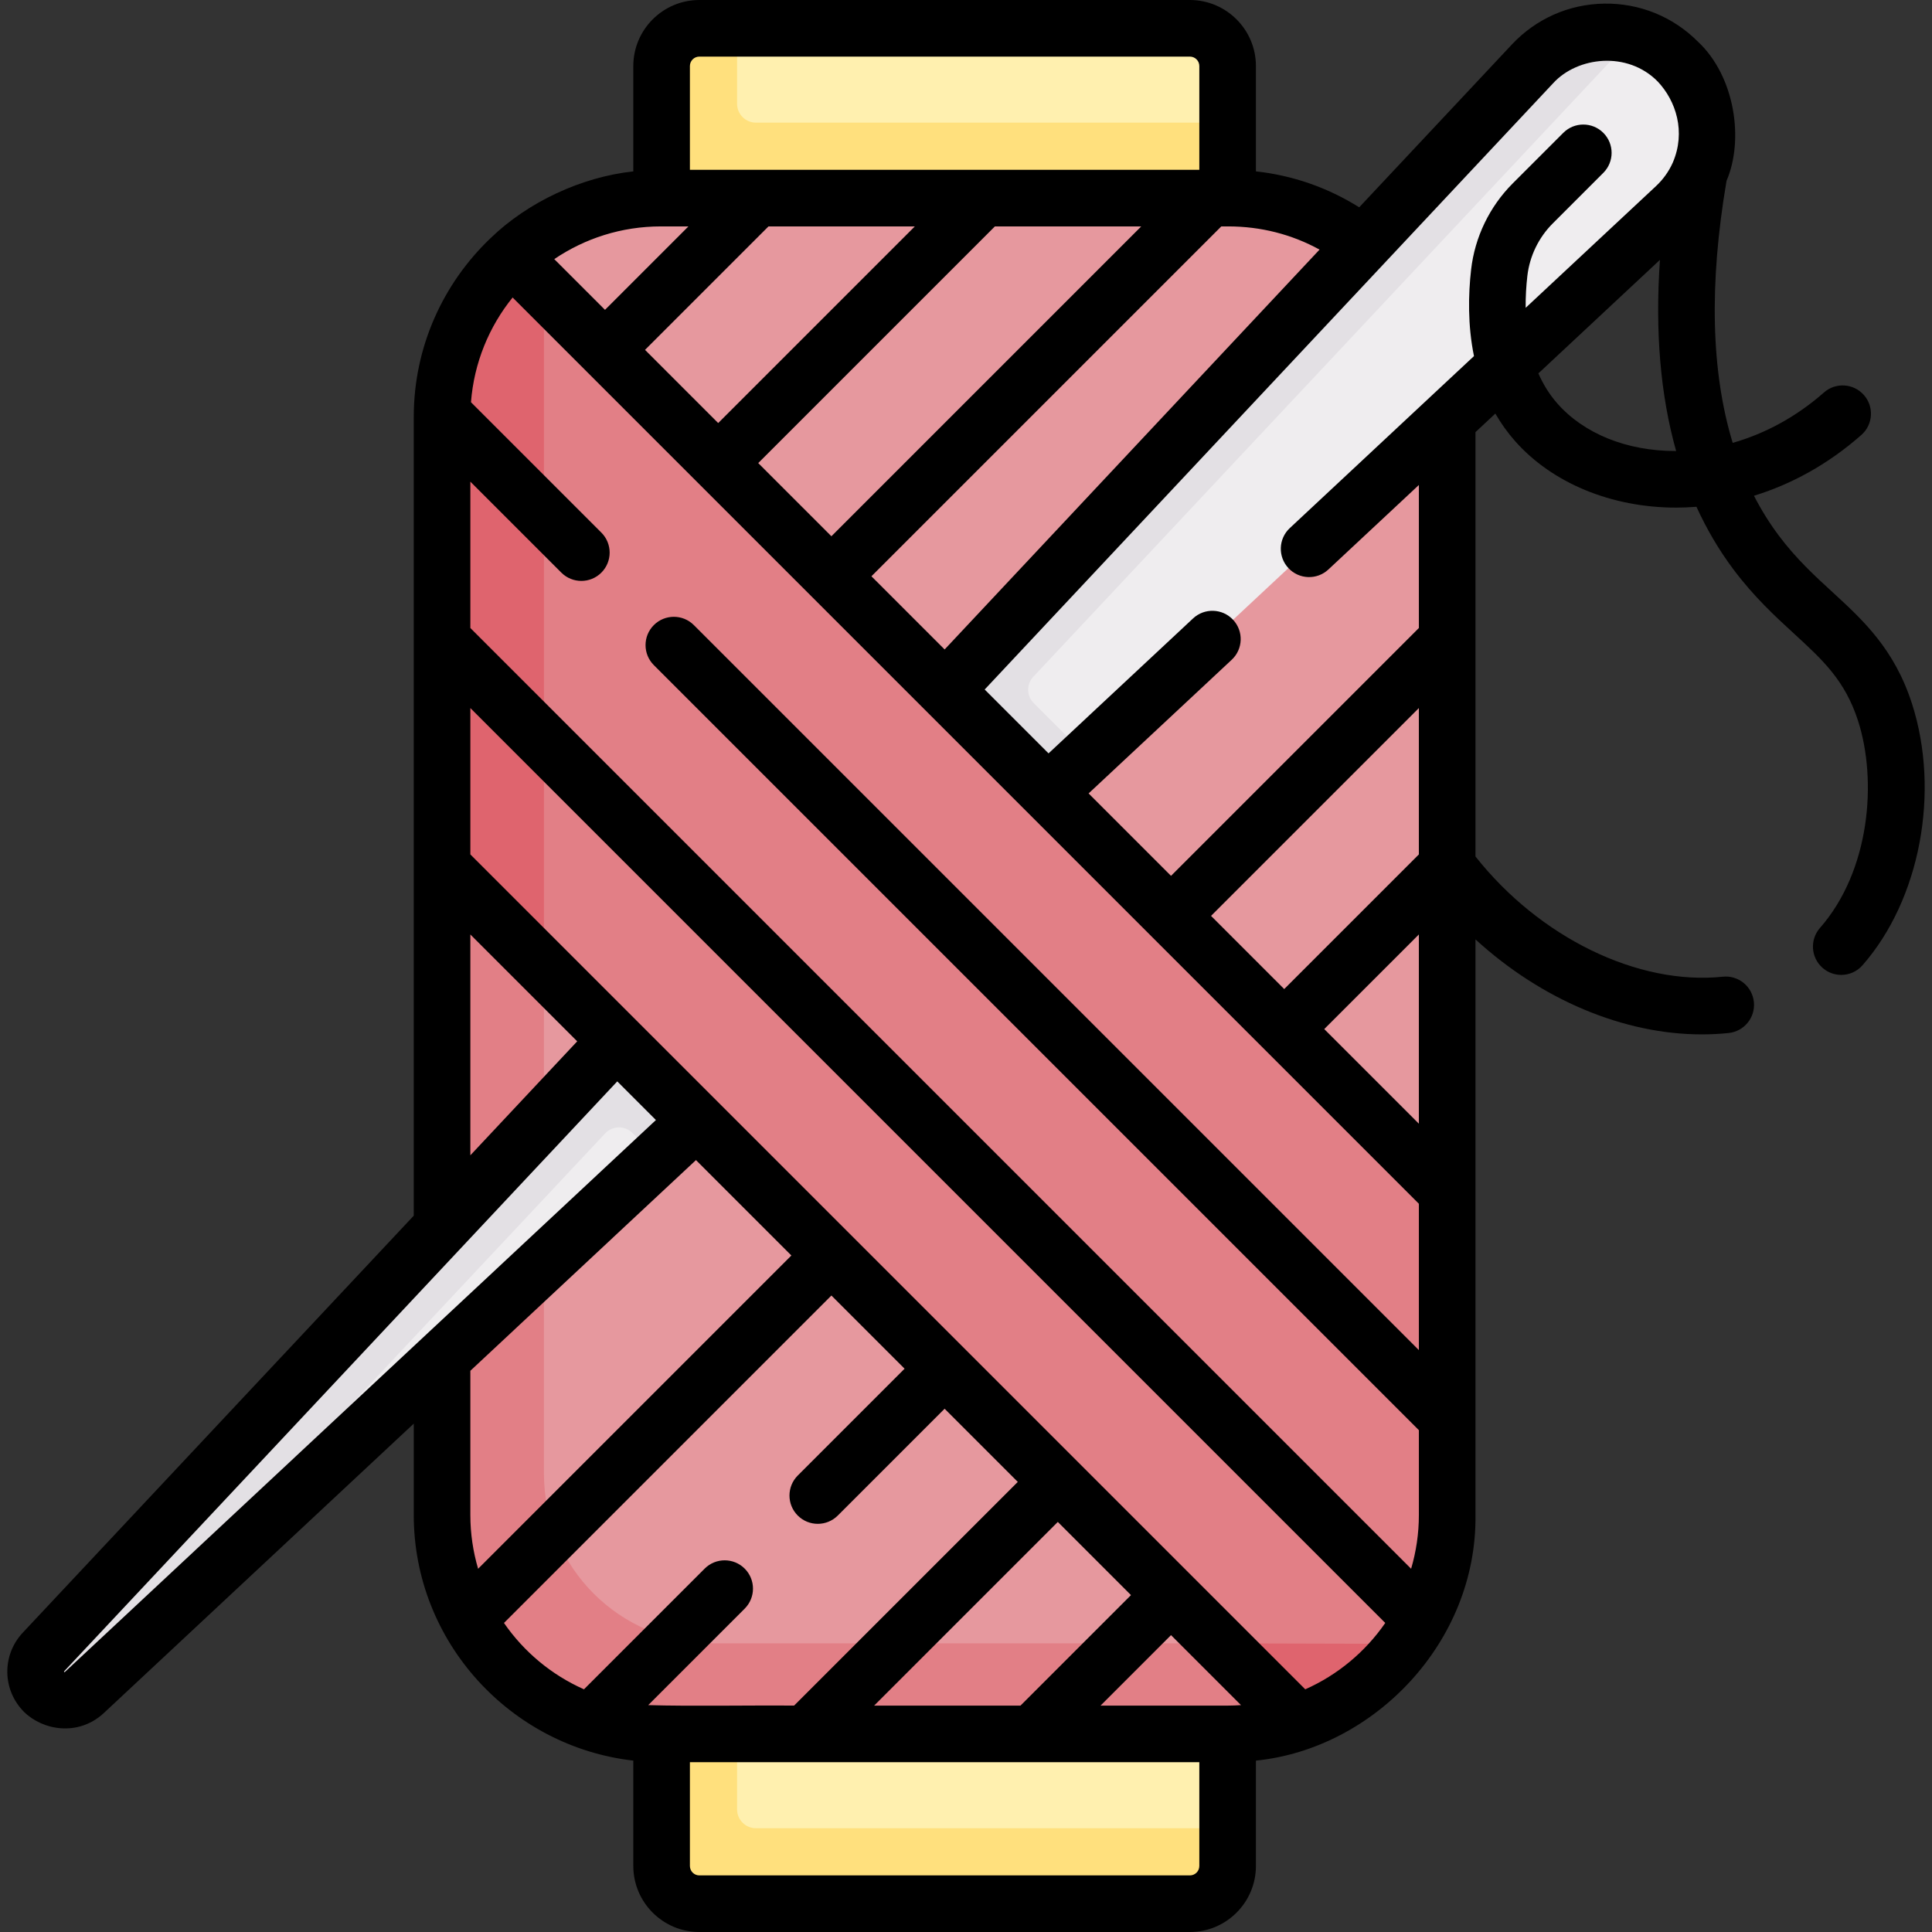
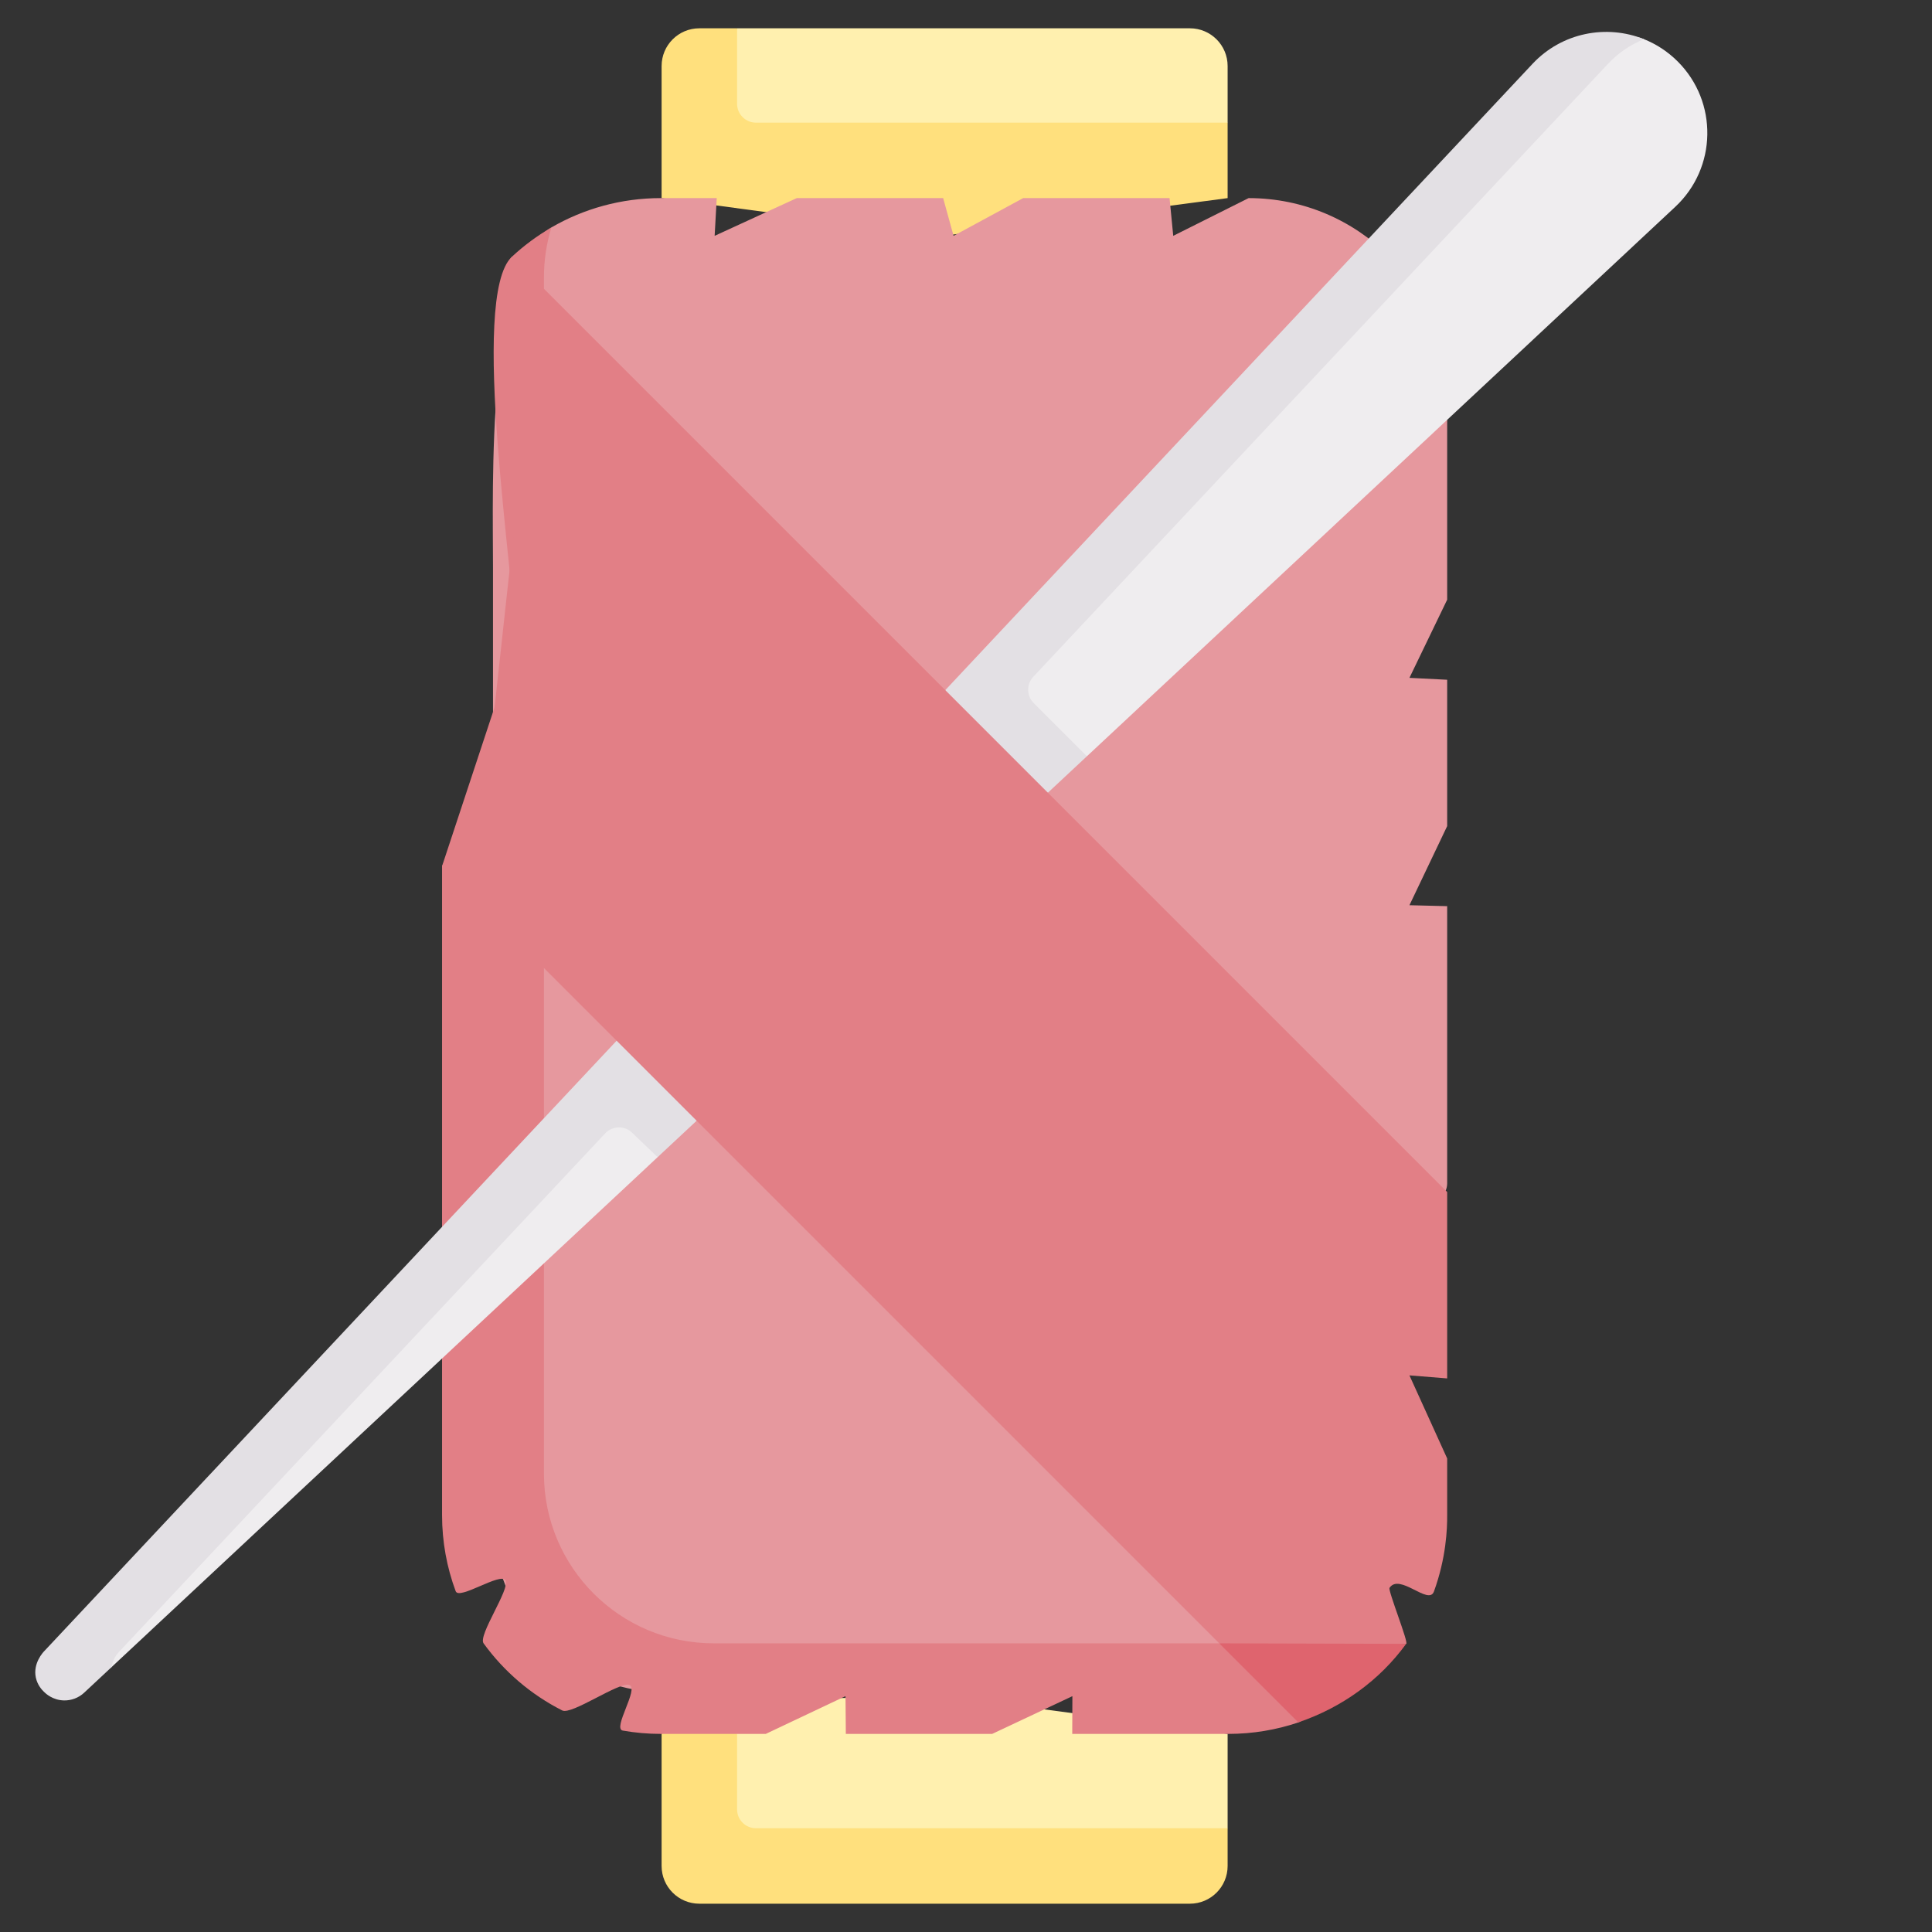
<svg xmlns="http://www.w3.org/2000/svg" width="512" viewBox="0 0 512 512" height="512" id="Capa_1">
  <rect x="0" y="0" width="512" height="512" fill="#333333" stroke="none" />
  <g>
    <g id="_x3C_Group_x3E__53_">
      <path fill="#fff0af" d="m315.302 42.745-128.681-1.277-.511-19.915 9.222-14.053h120c5.523 0 10 4.477 10 10v15z" />
      <path fill="#ffe07d" d="m195.332 27.5v-20h-10c-5.523 0-10 4.477-10 10v35l74.611 10 75.389-10v-20h-125c-2.761 0-5-2.239-5-5z" />
      <path fill="#fff0af" d="m315.302 496.191-128.17-3.574v-41.985l63.384-1.132 74.816 10v25z" />
      <path fill="#ffe07d" d="m200.332 484.5c-2.761 0-5-2.239-5-5v-20l-10.715-10-9.285 10v35c0 5.523 4.477 10 10 10h130c5.523 0 10-4.477 10-10v-10z" />
      <path fill="#e6989e" d="m275.55 448.42h-100.512c-23.792-.51-43.157-19.297-44.388-43.062v-254.869c0-21.454-1.853-80.176 15.464-90.21 8.539-4.948 18.456-7.78 29.035-7.78h14.794l-.556 10 21.769-10h38.787l2.763 10 18.45-10h38.787l.976 10 19.979-10c29.059 0 52.617 23.557 52.617 52.617v53.812l-10 20.71 10 .503v38.787l-10 20.965 10 .248v73.446c0 1.467-.644 2.86-1.762 3.81l-39.419 33.5c-1.059.9-1.724 2.196-1.772 3.586-.41 11.912-4.287 22.997-10.836 32.023-4.654 6.415 22.555 58.785 4.8 60.406-22.455 2.051-48.186 1.508-58.976 1.508z" />
      <path fill="#e27f86" d="m189.149 435.5c-24.853 0-45-20.147-45-45v-317c0-4.596.693-9.029 1.973-13.206-3.779 2.19-7.289 4.793-10.466 7.748-11.383 10.586.922 85.931.922 102.702l-19.429 58.79v171.966c0 7.098 1.275 13.897 3.608 20.183.915 2.465 11.993-5.149 13.22-2.855 1.243 2.323-7.36 14.551-5.824 16.672 5.413 7.469 12.563 13.597 20.857 17.791 2.488 1.258 15.079-7.658 17.757-6.763 2.678.894-4.557 11.598-1.721 12.096 3.281.576 6.656.877 10.102.877h27.794l21.125-10 .088 10h38.787l21.253-10-.04 10h41.359c6.493 0 12.736-1.068 18.564-3.038 5.045-1.705-5.774-10.505-1.84-15.93l-19.124-5.032h-133.965z" />
      <path fill="#efedef" d="m174.276 306.661-144.715 135.142-7.706 4.686c-3.007 2.808-7.527-.079-7.527-.079-2.913-2.913-1.93-6.277.888-9.282l154.044-157.447 14.47-3.566z" />
      <path fill="#efedef" d="m262.706 179.255 142.298-149.255c7.762-8.279 20.64-23.588 30.542-19.671 3.301 1.306 6.396 3.295 9.071 5.969 10.715 10.715 10.416 28.176-.659 38.519l-155.918 145.605-9.334-3.464z" />
      <path fill="#e3e0e4" d="m31.528 437.778 128.859-137.431c1.904-2.031 5.099-2.115 7.108-.189l6.782 6.503 10.342-9.657 6.472-14.131-11.833-11.231-15.848 4.152-151.698 161.787c-.264.27-3.025 3.187-2.218 6.993.424 2.004 1.633 3.288 2.205 3.822.375.375 2.261 2.183 5.267 2.235 1.912.033 3.837-.649 5.34-2.053l7.255-6.775c.231-1.46.882-2.868 1.967-4.025z" />
      <path fill="#e3e0e4" d="m273.938 186.314c-1.908-1.908-1.957-4.986-.111-6.955l152.308-162.441c2.764-2.948 6.036-5.121 9.548-6.53-9.931-3.993-21.749-1.787-29.548 6.53l-155.619 165.972 3.296 23.302 23.884 3.89 10.344-9.66z" />
      <path fill="#e27f86" d="m346.323 440.532-23.209-5.032-205.965-205.965 11.77-22.393 7.66-70.184s-4.436-65.661-.929-68.923l247.866 247.866v49.393l-10-.805 10 22.017v14.994c.027 3.658-.261 11.353-3.512 20.277-1.386 3.803-9.097-5.003-11.765-.971-.453.684 5.199 14.744 4.405 14.828-18.406 1.962-21.844 3.414-26.321 4.898z" />
      <g fill="#df646e">
-         <path d="m144.149 76.535c-2.831-2.831-5.662-5.662-8.492-8.492-1.542 1.434-14.048 12.222-17.579 31.803-.587 3.252 7.182 12.441 7.182 16.176l-8.108 4.123-.001 38.787 10 22.24-10-1.027-.001 49.392 27 27v-180.002z" />
        <path d="m372.643 435.634-49.528-.134 20.944 20.944c11.523-3.892 21.583-11.154 28.584-20.81z" />
      </g>
    </g>
-     <path d="m506.7 186.495c-4.66-14.52-13.006-22.178-21.077-29.583-4.739-4.349-9.64-8.845-14.292-15.069-2.434-3.257-4.601-6.749-6.511-10.463 9.803-3.009 19.54-8.253 28.463-16.113 3.108-2.738 3.408-7.478.669-10.586-2.738-3.107-7.478-3.407-10.585-.67-7.209 6.352-15.492 10.883-24.183 13.35-5.737-18.833-6.295-42.068-1.631-69.446 4.666-10.845 2.266-27.713-7.632-36.92-6.624-6.624-15.46-10.176-24.796-10.037-9.366.15-18.053 3.997-24.46 10.83l-40.46 43.151c-8.321-5.224-17.598-8.454-27.372-9.528v-27.911c0-9.649-7.851-17.5-17.5-17.5h-130c-9.649 0-17.5 7.851-17.5 17.5v27.919c-13.726 1.481-27.919 8.098-37.835 17.698-12.521 11.937-20.348 28.758-20.348 47.383v211.663l-103.593 110.484c-5.621 5.995-5.472 15.242.339 21.053 5.098 4.952 14.362 6.45 21.03.359l82.224-76.785v24.226c-.005 33.584 25.599 61.356 58.183 65.081v27.919c0 9.649 7.851 17.5 17.5 17.5h130c9.649 0 17.5-7.851 17.5-17.5v-27.919c31.341-3.17 58.59-31.437 58.183-65.081 0-43.385 0-109.39 0-152.551 17.397 15.917 39.151 25.174 59.991 25.174 2.383 0 4.756-.121 7.108-.367 4.12-.431 7.11-4.12 6.679-8.239-.432-4.12-4.121-7.119-8.24-6.679-22.512 2.349-48.559-10.386-65.538-31.856 0-28.117 0-84.607 0-112.462l5.264-4.916c1.456 2.526 3.182 4.975 5.233 7.297 9.775 11.066 25.479 17.625 42.694 17.625 1.774 0 3.567-.083 5.368-.225 2.709 5.933 5.95 11.448 9.742 16.521 5.492 7.348 11.163 12.551 16.166 17.142 7.537 6.915 13.489 12.377 16.936 23.114 5.056 15.753 3.206 39.647-10.112 54.837-2.731 3.114-2.42 7.853.695 10.584 1.423 1.248 3.186 1.86 4.941 1.86 2.085 0 4.16-.864 5.642-2.556 15.24-17.38 20.633-45.881 13.115-69.308zm-130.685 132.512v38.786l-192.136-192.136c-2.929-2.928-7.678-2.928-10.606 0-2.929 2.93-2.929 7.678 0 10.607l202.743 202.743v22.493c0 4.944-.727 9.718-2.057 14.237l-249.31-249.309v-38.787l24.112 24.112c1.464 1.464 3.384 2.196 5.303 2.196s3.839-.732 5.303-2.196c2.929-2.93 2.929-7.678 0-10.607l-34.553-34.553c.805-10.462 4.804-20.039 11.032-27.754zm0-92.579-35.683 35.683-19.393-19.393 55.076-55.076zm0 21.214v50.151l-25.076-25.076zm-200.866-187.642h7.294l-22.111 22.111-13.443-13.443c8.07-5.469 17.799-8.668 28.26-8.668zm25.79 62.718 62.718-62.718h38.786l-82.111 82.111zm-10.607-10.607-19.393-19.393 32.718-32.718h38.786zm40.607 40.607 92.718-92.718h1.858c8.592 0 16.818 2.107 24.182 6.146l-99.36 105.97zm-45.607-137.718h130c1.378 0 2.5 1.121 2.5 2.5v27.5h-135v-27.5c0-1.379 1.122-2.5 2.5-2.5zm-60.683 232.642 28.32 28.32-28.32 30.203zm-107.462 195.455c-.053.048-.134.048-.186-.004-.051-.051-.052-.133-.002-.186l146.582-156.333 10.245 10.245zm167.252-135.665 25.286 25.286-83.019 83.019c-1.33-4.519-2.057-9.293-2.057-14.237v-38.234zm-50.88 122.667 86.774-86.774 19.393 19.393-28.31 28.31c-2.929 2.93-2.929 7.678 0 10.607 1.464 1.464 3.384 2.196 5.303 2.196s3.839-.732 5.303-2.196l28.31-28.31 19.393 19.393-59.282 59.282c-11.388-.103-27.455.208-38.661-.125l25.57-25.57c2.929-2.93 2.929-7.678 0-10.607-2.928-2.928-7.677-2.928-10.606 0l-31.987 31.986c-8.587-3.806-15.921-9.931-21.2-17.585zm166.166-7.381-29.282 29.282h-38.786l48.676-48.675zm29.158 29.157c-1.114.074-2.235.125-3.368.125h-33.858l18.676-18.675zm-13.551 45.125h-130c-1.378 0-2.5-1.121-2.5-2.5v-27.5h135v27.5c0 1.379-1.121 2.5-2.5 2.5zm30.574-49.316c-66.03-66.03-154.795-154.795-221.257-221.256v-38.786l242.457 242.457c-5.28 7.654-12.614 13.779-21.2 17.585zm-4.101-307.732c-3.027 2.827-3.189 7.573-.362 10.601 2.828 3.027 7.573 3.191 10.601.362l23.972-22.387v37.9l-65.683 65.683-21.845-21.845 37.927-35.419c3.027-2.827 3.189-7.573.362-10.601-2.827-3.025-7.573-3.188-10.601-.362l-38.302 35.769-16.926-16.926 150.657-160.68c6.392-7.009 19.677-8.621 27.708-.445 4.849 5.136 7.505 13.333 3.989 21.496-1.036 2.325-2.54 4.442-4.464 6.238l-34.522 32.238c-.033-2.985.15-5.846.446-8.438.598-5.238 2.986-10.182 6.725-13.92l13.409-13.409c2.929-2.93 2.929-7.678 0-10.607-2.929-2.928-7.678-2.928-10.606 0l-13.409 13.409c-6.127 6.127-10.041 14.233-11.021 22.826-.761 6.667-.916 14.754.758 22.932zm102.183-20.431c-.02 0-.04 0-.06 0-12.767 0-24.127-4.572-31.174-12.549-2.168-2.455-3.823-5.171-5.068-8.02l32.214-30.083c-1.315 18.935.124 35.843 4.288 50.647-.067 0-.133.004-.2.005z" />
  </g>
</svg>